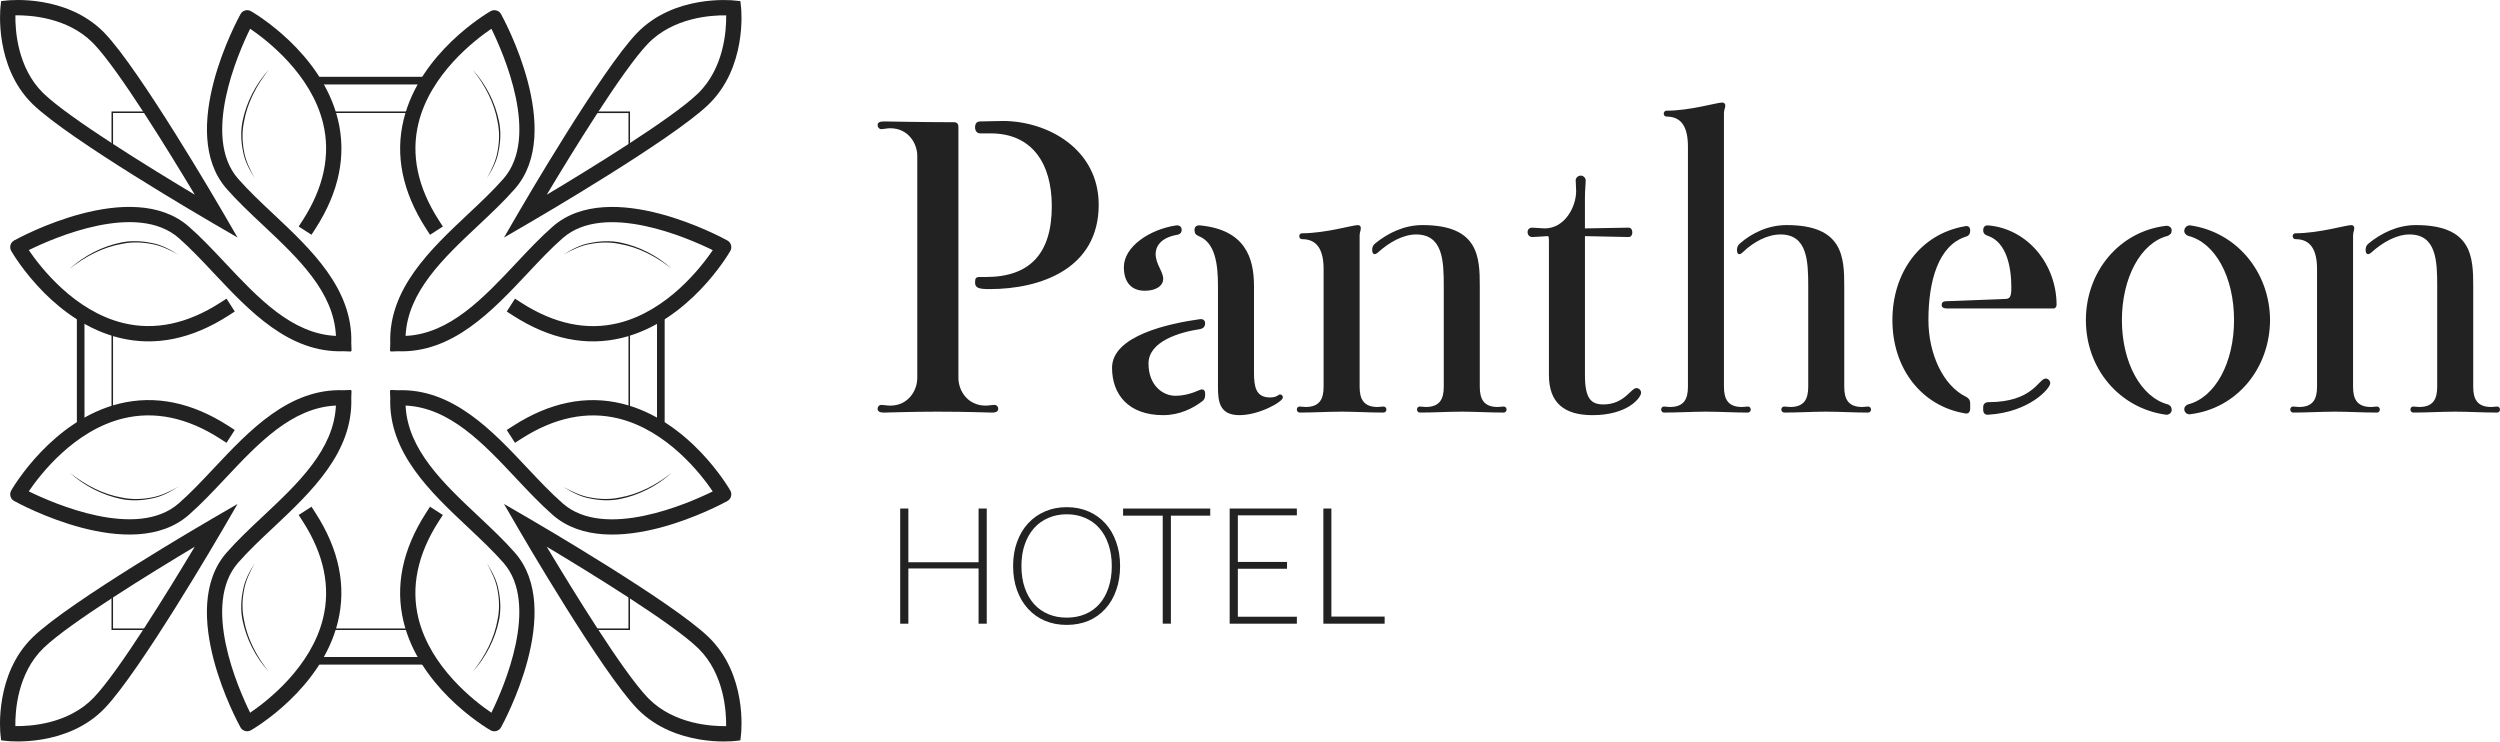
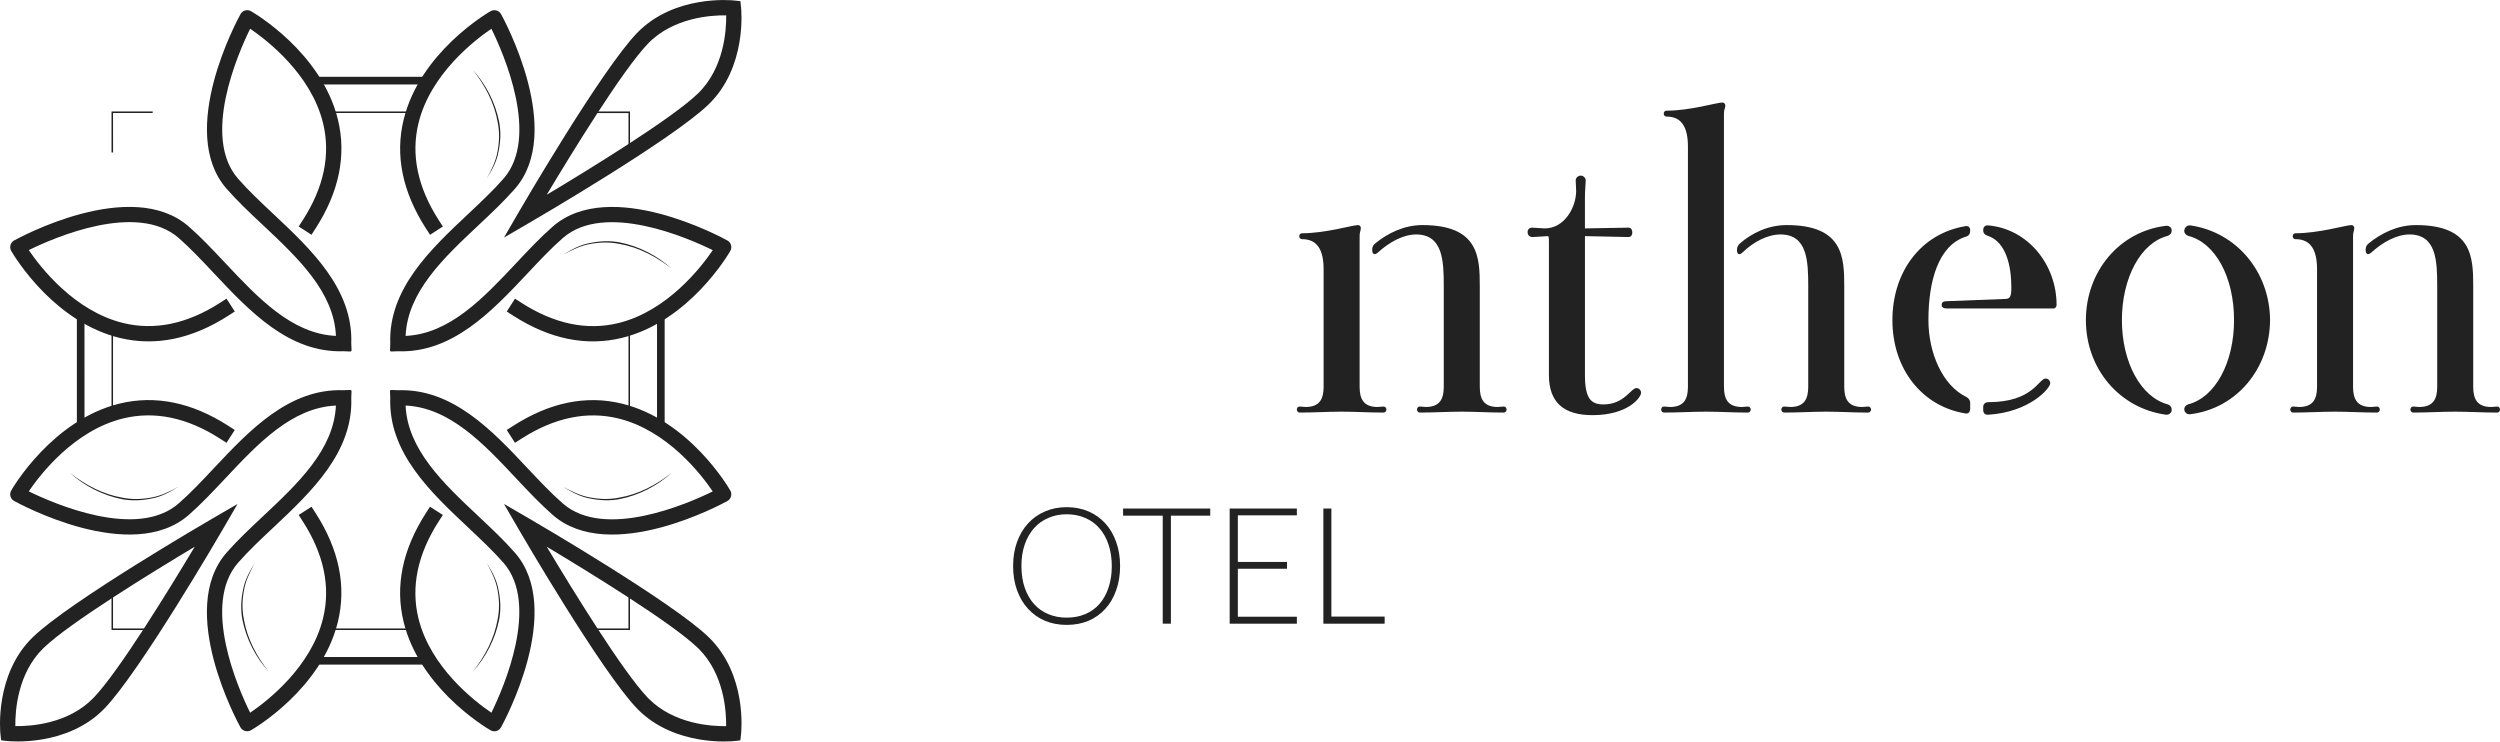
<svg xmlns="http://www.w3.org/2000/svg" xmlns:ns1="http://sodipodi.sourceforge.net/DTD/sodipodi-0.dtd" xmlns:ns2="http://www.inkscape.org/namespaces/inkscape" xmlns:xlink="http://www.w3.org/1999/xlink" width="258.132pt" height="76.562pt" viewBox="0 0 258.132 76.562" version="1.2" id="svg4219" ns1:docname="logo.pdf">
  <ns1:namedview id="namedview4221" pagecolor="#ffffff" bordercolor="#000000" borderopacity="0.25" ns2:showpageshadow="2" ns2:pageopacity="0.0" ns2:pagecheckerboard="0" ns2:deskcolor="#d1d1d1" ns2:document-units="pt" showgrid="false" />
  <defs id="defs4144">
    <g id="g4142">
      <symbol overflow="visible" id="glyph0-0">
        <path style="stroke:none" d="m 2.141,-9.531 c 0.113,-0.113 0.238,-0.219 0.375,-0.312 0.145,-0.102 0.297,-0.191 0.453,-0.266 0.164,-0.082 0.348,-0.145 0.547,-0.188 0.195,-0.051 0.41,-0.078 0.641,-0.078 0.289,0 0.562,0.043 0.812,0.125 0.258,0.086 0.484,0.211 0.672,0.375 0.188,0.168 0.332,0.371 0.438,0.609 0.102,0.23 0.156,0.492 0.156,0.781 0,0.305 -0.047,0.57 -0.141,0.797 -0.086,0.219 -0.195,0.414 -0.328,0.578 -0.137,0.156 -0.281,0.305 -0.438,0.438 -0.156,0.125 -0.309,0.246 -0.453,0.359 -0.137,0.105 -0.258,0.215 -0.359,0.328 -0.094,0.105 -0.148,0.23 -0.156,0.375 L 4.281,-4.656 H 3.734 L 3.688,-5.688 c -0.012,-0.164 0.023,-0.316 0.109,-0.453 0.094,-0.133 0.207,-0.258 0.344,-0.375 0.133,-0.113 0.281,-0.227 0.438,-0.344 0.164,-0.125 0.316,-0.258 0.453,-0.406 0.133,-0.145 0.25,-0.312 0.344,-0.5 0.094,-0.188 0.141,-0.414 0.141,-0.688 0,-0.195 -0.043,-0.375 -0.125,-0.531 C 5.316,-9.141 5.211,-9.27 5.078,-9.375 4.953,-9.488 4.801,-9.57 4.625,-9.625 4.457,-9.688 4.281,-9.719 4.094,-9.719 3.844,-9.719 3.625,-9.688 3.438,-9.625 3.258,-9.562 3.109,-9.488 2.984,-9.406 2.859,-9.32 2.758,-9.25 2.688,-9.188 2.613,-9.125 2.555,-9.094 2.516,-9.094 2.441,-9.094 2.383,-9.125 2.344,-9.188 Z m 1.219,7.297 c 0,-0.176 0.055,-0.328 0.172,-0.453 0.125,-0.133 0.273,-0.203 0.453,-0.203 0.176,0 0.32,0.07 0.438,0.203 0.125,0.125 0.188,0.277 0.188,0.453 0,0.188 -0.062,0.344 -0.188,0.469 -0.117,0.125 -0.262,0.188 -0.438,0.188 -0.18,0 -0.328,-0.062 -0.453,-0.188 -0.117,-0.125 -0.172,-0.281 -0.172,-0.469 z m -2.969,-9.656 H 8 V 0 H 0.391 Z m 0.281,11.594 h 7.031 V -11.594 h -7.031 z m 0,0" id="path4100" />
      </symbol>
      <symbol overflow="visible" id="glyph0-1">
-         <path style="stroke:none" d="M 10.656,0 H 9.812 v -5.703 h -7.25 V 0 H 1.719 V -11.891 H 2.562 v 5.547 h 7.25 v -5.547 h 0.844 z m 0,0" id="path4103" />
-       </symbol>
+         </symbol>
      <symbol overflow="visible" id="glyph0-2">
        <path style="stroke:none" d="m 12.047,-5.953 c 0,0.918 -0.137,1.75 -0.406,2.5 -0.262,0.75 -0.637,1.391 -1.125,1.922 C 10.035,-1 9.457,-0.586 8.781,-0.297 8.102,-0.016 7.352,0.125 6.531,0.125 5.719,0.125 4.973,-0.016 4.297,-0.297 3.617,-0.586 3.035,-1 2.547,-1.531 2.055,-2.062 1.676,-2.703 1.406,-3.453 1.133,-4.203 1,-5.035 1,-5.953 1,-6.867 1.133,-7.695 1.406,-8.438 c 0.27,-0.75 0.648,-1.391 1.141,-1.922 0.488,-0.531 1.07,-0.941 1.75,-1.234 0.676,-0.289 1.422,-0.438 2.234,-0.438 0.82,0 1.57,0.148 2.25,0.438 0.676,0.293 1.254,0.703 1.734,1.234 0.488,0.531 0.863,1.172 1.125,1.922 0.27,0.742 0.406,1.57 0.406,2.484 z m -0.859,0 c 0,-0.832 -0.117,-1.578 -0.344,-2.234 C 10.625,-8.844 10.312,-9.398 9.906,-9.859 9.5,-10.328 9.008,-10.68 8.438,-10.922 c -0.574,-0.25 -1.211,-0.375 -1.906,-0.375 -0.688,0 -1.32,0.125 -1.891,0.375 -0.574,0.242 -1.07,0.594 -1.484,1.062 C 2.75,-9.398 2.43,-8.844 2.203,-8.188 c -0.23,0.656 -0.344,1.402 -0.344,2.234 0,0.836 0.113,1.586 0.344,2.25 0.227,0.656 0.547,1.215 0.953,1.672 0.414,0.461 0.91,0.809 1.484,1.047 C 5.211,-0.742 5.844,-0.625 6.531,-0.625 c 0.695,0 1.332,-0.117 1.906,-0.359 0.57,-0.238 1.062,-0.586 1.469,-1.047 0.406,-0.457 0.719,-1.016 0.938,-1.672 0.227,-0.664 0.344,-1.414 0.344,-2.25 z m 0,0" id="path4106" />
      </symbol>
      <symbol overflow="visible" id="glyph0-3">
        <path style="stroke:none" d="m 9.281,-11.891 v 0.734 H 5.219 V 0 H 4.375 V -11.156 H 0.281 v -0.734 z m 0,0" id="path4109" />
      </symbol>
      <symbol overflow="visible" id="glyph0-4">
        <path style="stroke:none" d="M 8.656,-11.891 V -11.188 H 2.562 v 4.812 h 5.078 v 0.703 H 2.562 V -0.719 H 8.656 V 0 h -6.938 v -11.891 z m 0,0" id="path4112" />
      </symbol>
      <symbol overflow="visible" id="glyph0-5">
        <path style="stroke:none" d="m 2.547,-0.734 h 5.5 V 0 H 1.719 v -11.891 h 0.828 z m 0,0" id="path4115" />
      </symbol>
      <symbol overflow="visible" id="glyph1-0">
-         <path style="stroke:none" d="m 3.422,0 h 17.938 v -18.922 h -17.938 z m 0.812,-18.422 h 16.312 l -8.141,8.562 z M 12.719,-9.5 l 8.172,-8.578 v 17.188 z M 3.891,-0.891 V -18.031 l 8.141,8.578 z m 0.344,0.359 8.141,-8.578 8.219,8.625 z m 0,0" id="path4118" />
-       </symbol>
+         </symbol>
      <symbol overflow="visible" id="glyph1-1">
-         <path style="stroke:none" d="m 11.812,-13.906 c -0.438,0 -0.531,0.094 -0.531,0.578 0,0.578 0.438,0.672 1.516,0.672 5.234,0 11.25,-2.094 11.25,-8.703 0,-5.766 -5.281,-8.656 -9.906,-8.656 -0.781,0 -1.562,0.047 -2.328,0.047 -0.391,0 -0.531,0.266 -0.531,0.609 0,0.359 0.188,0.625 0.531,0.625 h 1.078 c 4.281,0 6.312,3.109 6.312,7.516 0,4.875 -2.25,7.312 -6.797,7.312 z m -2.25,10.438 v -25.922 c 0,-0.359 -0.172,-0.5 -0.516,-0.5 H 8.438 c -2.688,0 -6.281,-0.078 -6.531,-0.078 -0.516,0 -0.688,0.125 -0.688,0.391 0,0.219 0.172,0.406 0.375,0.406 0.219,0 0.609,-0.094 0.922,-0.094 1.891,0 2.797,1.594 2.797,2.844 v 22.953 c 0,1.25 -0.906,2.844 -2.797,2.844 -0.312,0 -0.703,-0.078 -0.922,-0.078 -0.203,0 -0.375,0.172 -0.375,0.391 0,0.266 0.172,0.406 0.688,0.406 C 2.203,0.094 4.75,0 7.391,0 c 3.078,0 5.281,0.094 5.625,0.094 0.484,0 0.656,-0.141 0.656,-0.406 0,-0.219 -0.172,-0.391 -0.391,-0.391 -0.219,0 -0.609,0.078 -0.906,0.078 -1.906,0 -2.812,-1.594 -2.812,-2.844 z m 0,0" id="path4121" />
-       </symbol>
+         </symbol>
      <symbol overflow="visible" id="glyph1-2">
-         <path style="stroke:none" d="m 8.656,-18.781 c 0,-0.312 -0.219,-0.484 -0.562,-0.453 -2.734,0.406 -5.406,2.188 -5.406,4.312 0,1.641 0.859,2.438 2.156,2.438 1.125,0 1.906,-0.484 1.906,-1.234 0,-0.75 -0.781,-1.516 -0.781,-2.578 C 5.969,-17 6.438,-17.938 8.125,-18.25 c 0.359,-0.047 0.531,-0.219 0.531,-0.531 z m 1.328,0 v 0.047 c 0,0.312 0.141,0.484 0.438,0.609 1.688,0.672 1.984,2.844 1.984,5.156 V -2.578 c 0,1.516 0.141,2.938 2.219,2.938 2.031,0 4.484,-1.375 4.484,-1.828 0,-0.172 -0.125,-0.312 -0.297,-0.312 -0.172,0 -0.297,0.312 -1.031,0.312 -1.469,0 -1.656,-1.109 -1.656,-2.578 v -8.922 c 0,-2.922 -0.906,-5.812 -5.578,-6.266 -0.344,-0.031 -0.562,0.141 -0.562,0.453 z m 1.094,9.672 c 0,-0.344 -0.219,-0.484 -0.562,-0.438 -3.125,0.438 -9.047,1.688 -9.047,5.016 0,2.75 1.688,4.891 5.281,4.891 1.641,0 3.031,-0.672 4.016,-1.422 0.219,-0.141 0.312,-0.359 0.312,-0.625 v -0.219 c 0,-0.359 -0.266,-0.484 -0.609,-0.312 -0.688,0.312 -1.562,0.578 -2.469,0.578 -1.25,0 -2.766,-1.031 -2.766,-3.328 0,-2.312 3.25,-3.25 5.359,-3.562 0.312,-0.078 0.484,-0.266 0.484,-0.578 z m 0,0" id="path4124" />
-       </symbol>
+         </symbol>
      <symbol overflow="visible" id="glyph1-3">
        <path style="stroke:none" d="M 7.703,-2.578 V -18.156 c 0,-0.406 0.125,-0.5 0.125,-0.812 0,-0.172 -0.125,-0.297 -0.297,-0.297 -0.562,0 -3.344,0.844 -5.766,0.844 -0.172,0 -0.297,0.125 -0.297,0.297 0,0.188 0.125,0.312 0.297,0.312 1.562,0 2.219,1.109 2.219,3.109 v 12.125 c 0,1.25 -0.391,2.094 -1.859,2.094 -0.219,0 -0.438,-0.047 -0.609,-0.047 -0.172,0 -0.297,0.125 -0.297,0.312 0,0.172 0.125,0.312 0.297,0.312 C 2.938,0.094 4.406,0 5.844,0 c 1.422,0 2.844,0.094 4.312,0.094 0.188,0 0.312,-0.141 0.312,-0.312 0,-0.188 -0.125,-0.312 -0.312,-0.312 -0.172,0 -0.375,0.047 -0.594,0.047 -1.469,0 -1.859,-0.844 -1.859,-2.094 z M 9,-16.703 C 9,-16.25 9.25,-16.125 9.594,-16.438 c 1.172,-1.062 2.609,-1.859 3.938,-1.859 2.781,0 2.859,2.75 2.859,5.328 v 10.391 c 0,1.25 -0.391,2.094 -1.859,2.094 -0.219,0 -0.438,-0.047 -0.609,-0.047 -0.172,0 -0.297,0.125 -0.297,0.312 0,0.172 0.125,0.312 0.297,0.312 C 15.359,0.094 16.828,0 18.25,0 c 1.422,0 2.859,0.094 4.328,0.094 0.172,0 0.297,-0.141 0.297,-0.312 0,-0.188 -0.125,-0.312 -0.297,-0.312 -0.172,0 -0.391,0.047 -0.609,0.047 -1.469,0 -1.859,-0.844 -1.859,-2.094 V -12.969 c 0,-3.016 -0.125,-6.297 -5.922,-6.297 -1.906,0 -3.594,0.844 -4.891,1.906 C 9.078,-17.188 9,-16.969 9,-16.703 Z m 0,0" id="path4127" />
      </symbol>
      <symbol overflow="visible" id="glyph1-4">
        <path style="stroke:none" d="m 1.391,-18.562 c 0,0.312 0.172,0.531 0.516,0.531 0.344,0 1.344,-0.094 1.516,-0.094 0.172,0 0.172,0.047 0.172,0.891 V -3.781 c 0,2.844 1.547,4.141 4.5,4.141 3.672,0 5.016,-1.828 5.016,-2.312 0,-0.266 -0.219,-0.484 -0.484,-0.484 -0.562,0 -1.25,1.688 -3.406,1.688 -1.297,0 -1.906,-0.625 -1.906,-3.031 V -18.125 l 4.5,0.094 c 0.297,0 0.391,-0.266 0.391,-0.484 C 12.203,-18.734 12.109,-19 11.812,-19 l -4.5,0.078 v -3.109 c 0,-0.969 0.078,-1.328 0.078,-1.859 0,-0.266 -0.25,-0.484 -0.516,-0.484 -0.25,0 -0.516,0.219 -0.516,0.484 0,0.266 0.047,0.703 0.047,1.109 0,1.641 -1.172,3.859 -3.25,3.859 C 2.859,-18.922 2.203,-19 1.859,-19 c -0.344,0 -0.469,0.266 -0.469,0.438 z m 0,0" id="path4130" />
      </symbol>
      <symbol overflow="visible" id="glyph1-5">
        <path style="stroke:none" d="M 7.781,-2.578 V -30.812 c 0,-0.406 0.141,-0.5 0.141,-0.812 0,-0.172 -0.141,-0.297 -0.312,-0.297 -0.562,0 -3.328,0.844 -5.75,0.844 -0.172,0 -0.297,0.125 -0.297,0.297 0,0.188 0.125,0.312 0.297,0.312 1.562,0 2.203,1.109 2.203,3.109 v 24.781 c 0,1.25 -0.391,2.094 -1.859,2.094 -0.219,0 -0.438,-0.047 -0.609,-0.047 -0.172,0 -0.297,0.125 -0.297,0.312 0,0.172 0.125,0.312 0.297,0.312 C 3.031,0.094 4.5,0 5.922,0 7.359,0 8.781,0.094 10.25,0.094 c 0.172,0 0.297,-0.141 0.297,-0.312 0,-0.188 -0.125,-0.312 -0.297,-0.312 -0.172,0 -0.391,0.047 -0.609,0.047 -1.469,0 -1.859,-0.844 -1.859,-2.094 z m 1.344,-14.125 c 0,0.5 0.266,0.578 0.609,0.234 1.125,-1.078 2.547,-1.828 3.891,-1.828 2.766,0 2.859,2.75 2.859,5.328 v 10.391 c 0,1.25 -0.391,2.094 -1.859,2.094 -0.219,0 -0.438,-0.047 -0.609,-0.047 -0.172,0 -0.312,0.125 -0.312,0.312 0,0.172 0.141,0.312 0.312,0.312 C 15.438,0.094 16.906,0 18.344,0 c 1.422,0 2.844,0.094 4.312,0.094 0.188,0 0.312,-0.141 0.312,-0.312 0,-0.188 -0.125,-0.312 -0.312,-0.312 -0.172,0 -0.375,0.047 -0.594,0.047 -1.469,0 -1.859,-0.844 -1.859,-2.094 V -12.969 c 0,-3.016 -0.141,-6.297 -5.938,-6.297 -1.891,0 -3.578,0.797 -4.844,1.906 C 9.219,-17.188 9.125,-16.969 9.125,-16.703 Z m 0,0" id="path4133" />
      </symbol>
      <symbol overflow="visible" id="glyph1-6">
        <path style="stroke:none" d="m 6.312,-11.062 c -0.047,0.266 0.172,0.406 0.516,0.406 h 11.031 c 0.172,0 0.312,-0.172 0.312,-0.359 0,-4.172 -2.953,-7.859 -7.062,-8.219 -0.344,-0.031 -0.516,0.188 -0.516,0.5 0,0.312 0.172,0.484 0.484,0.578 1.938,0.656 2.422,3.234 2.422,5.328 0,0.844 -0.094,1.188 -0.609,1.188 l -6.094,0.234 c -0.312,0 -0.484,0.125 -0.484,0.344 z M 9.25,-0.312 V -0.891 C 9.25,-1.156 9.125,-1.375 8.859,-1.516 6.438,-2.672 4.938,-6 4.938,-9.453 4.938,-13.5 5.969,-17.188 8.828,-18.078 9.125,-18.156 9.25,-18.391 9.25,-18.688 v -0.047 c 0,-0.312 -0.203,-0.5 -0.562,-0.406 -4.578,0.797 -7.469,4.75 -7.469,9.688 0,5.062 3.062,8.875 7.469,9.625 C 9.047,0.266 9.25,0.047 9.25,-0.312 Z m 1.344,-0.172 v 0.312 c 0,0.344 0.219,0.531 0.562,0.484 4.203,-0.266 6.359,-2.703 6.359,-3.25 0,-0.266 -0.219,-0.484 -0.469,-0.484 -0.734,0 -1.297,2.438 -5.891,2.438 -0.344,0 -0.562,0.188 -0.562,0.5 z m 0,0" id="path4136" />
      </symbol>
      <symbol overflow="visible" id="glyph1-7">
        <path style="stroke:none" d="m 11.375,-0.266 c 0,0.312 0.266,0.578 0.609,0.531 4.797,-0.578 8.219,-4.703 8.25,-9.719 -0.031,-5.016 -3.5,-9.109 -8.25,-9.781 -0.344,-0.031 -0.609,0.266 -0.609,0.578 0,0.234 0.172,0.406 0.391,0.5 2.812,0.703 4.75,4.25 4.75,8.703 0,4.391 -1.938,7.984 -4.75,8.703 -0.219,0.078 -0.391,0.266 -0.391,0.484 z m -1.297,0.094 c 0,-0.141 0,-0.406 -0.391,-0.578 -2.766,-0.719 -4.75,-4.312 -4.75,-8.703 0,-4.359 1.938,-8 4.75,-8.703 0.266,-0.141 0.391,-0.266 0.391,-0.578 0,-0.266 -0.266,-0.5 -0.609,-0.453 -4.797,0.578 -8.25,4.719 -8.25,9.734 0,5.016 3.453,9.094 8.25,9.766 0.344,0.047 0.609,-0.219 0.609,-0.484 z m 0,0" id="path4139" />
      </symbol>
    </g>
  </defs>
  <g id="surface303706" style="fill:#222222;fill-opacity:1" transform="translate(-4.45,-2.965)">
    <g style="fill:#222222;fill-opacity:1" id="g4148">
      <use xlink:href="#glyph0-1" x="95.679" y="67.363" id="use4146" style="fill:#222222;fill-opacity:1" />
    </g>
    <g style="fill:#222222;fill-opacity:1" id="g4152">
      <use xlink:href="#glyph0-2" x="108.057" y="67.363" id="use4150" style="fill:#222222;fill-opacity:1" />
    </g>
    <g style="fill:#222222;fill-opacity:1" id="g4156">
      <use xlink:href="#glyph0-3" x="120.13" y="67.363" id="use4154" style="fill:#222222;fill-opacity:1" />
    </g>
    <g style="fill:#222222;fill-opacity:1" id="g4160">
      <use xlink:href="#glyph0-4" x="129.699" y="67.363" id="use4158" style="fill:#222222;fill-opacity:1" />
    </g>
    <g style="fill:#222222;fill-opacity:1" id="g4164">
      <use xlink:href="#glyph0-5" x="139.372" y="67.363" id="use4162" style="fill:#222222;fill-opacity:1" />
    </g>
    <g style="fill:#222222;fill-opacity:1" id="g4168">
      <use xlink:href="#glyph1-1" x="93.847" y="45.471" id="use4166" style="fill:#222222;fill-opacity:1" />
    </g>
    <g style="fill:#222222;fill-opacity:1" id="g4172">
      <use xlink:href="#glyph1-2" x="117.803" y="45.471" id="use4170" style="fill:#222222;fill-opacity:1" />
    </g>
    <g style="fill:#222222;fill-opacity:1" id="g4176">
      <use xlink:href="#glyph1-3" x="137.132" y="45.471" id="use4174" style="fill:#222222;fill-opacity:1" />
    </g>
    <g style="fill:#222222;fill-opacity:1" id="g4180">
      <use xlink:href="#glyph1-4" x="160.786" y="45.471" id="use4178" style="fill:#222222;fill-opacity:1" />
    </g>
    <g style="fill:#222222;fill-opacity:1" id="g4184">
      <use xlink:href="#glyph1-5" x="174.671" y="45.471" id="use4182" style="fill:#222222;fill-opacity:1" />
    </g>
    <g style="fill:#222222;fill-opacity:1" id="g4188">
      <use xlink:href="#glyph1-6" x="198.627" y="45.471" id="use4186" style="fill:#222222;fill-opacity:1" />
    </g>
    <g style="fill:#222222;fill-opacity:1" id="g4192">
      <use xlink:href="#glyph1-7" x="218.605" y="45.471" id="use4190" style="fill:#222222;fill-opacity:1" />
    </g>
    <g style="fill:#222222;fill-opacity:1" id="g4196">
      <use xlink:href="#glyph1-3" x="239.707" y="45.471" id="use4194" style="fill:#222222;fill-opacity:1" />
    </g>
    <path style="fill:#222222;fill-opacity:1;fill-rule:evenodd;stroke:none" d="m 36.73,71.59 v -0.789 h 12 v 0.789 z m 35.559,-24.344 h 0.789 v -12 H 72.289 Z M 13.176,46.582 H 12.387 V 35.242 h 0.785 z M 36.73,11.688 V 10.898 H 48.734 V 11.688 Z m 0,0" id="path4198" />
    <path style="fill:#222222;fill-opacity:1;fill-rule:evenodd;stroke:none" d="m 65.246,68.012 v -0.156 h 4.094 V 63.766 H 69.5 v 4.25 z m -18.086,-0.156 v 0.156 h -8.859 v -0.156 z m -31.039,0 h 4.098 v 0.156 h -4.254 v -4.254 h 0.156 z M 69.344,36.816 H 69.5 v 8.855 h -0.156 z m -53.379,8.855 h 0.156 V 36.812 h -0.156 z M 69.5,18.727 H 69.344 V 14.637 H 65.246 V 14.477 H 69.5 Z m -49.285,-4.094 h -4.094 l 0.004,4.074 h -0.16 v -4.23 h 4.25 z m 26.945,0 h -8.855 v -0.156 h 8.855 z m 0,0" id="path4200" />
    <path style="fill:#222222;fill-opacity:1;fill-rule:evenodd;stroke:none" d="m 44.746,38.422 c -0.195,-5.617 4.164,-9.715 8.008,-13.328 1.34,-1.262 2.609,-2.453 3.68,-3.676 3.781,-4.32 0.023,-12.906 -1.246,-15.484 -1.754,1.191 -6.301,4.695 -7.531,9.758 -0.789,3.246 -0.086,6.609 2.094,10 l 0.426,0.66 -1.324,0.855 -0.43,-0.664 C 46,22.773 45.227,18.996 46.129,15.309 c 1.691,-6.945 8.676,-11.02 8.973,-11.188 0.184,-0.105 0.402,-0.133 0.605,-0.074 0.203,0.055 0.375,0.191 0.477,0.375 0.273,0.492 6.617,12.113 1.434,18.035 -1.121,1.277 -2.41,2.496 -3.781,3.781 -3.594,3.375 -7.301,6.859 -7.508,11.41 4.551,-0.207 8.035,-3.914 11.41,-7.504 1.285,-1.371 2.504,-2.664 3.781,-3.785 5.922,-5.18 17.543,1.164 18.035,1.438 0.184,0.102 0.32,0.273 0.375,0.477 0.059,0.203 0.031,0.422 -0.074,0.602 -0.168,0.297 -4.242,7.281 -11.188,8.977 -3.688,0.898 -7.465,0.125 -11.234,-2.297 l -0.66,-0.426 0.852,-1.328 0.66,0.426 c 3.391,2.18 6.754,2.887 10,2.098 5.062,-1.234 8.566,-5.777 9.758,-7.531 -2.582,-1.27 -11.168,-5.023 -15.484,-1.25 -1.223,1.07 -2.414,2.336 -3.672,3.68 -3.625,3.855 -7.73,8.223 -13.379,8.008 l -0.73,0.027 -0.004,-0.055 -0.055,-0.004 z m 0,0" id="path4202" />
    <path style="fill:#222222;fill-opacity:1;fill-rule:evenodd;stroke:none" d="m 73.82,30.723 c -1.582,-1.254 -3.422,-2.234 -5.414,-2.574 -0.984,-0.207 -2.008,-0.18 -2.996,0.004 -1,0.164 -1.914,0.629 -2.805,1.109 0.859,-0.531 1.77,-1.039 2.785,-1.207 0.996,-0.207 2.039,-0.254 3.043,-0.062 2.008,0.398 3.887,1.367 5.387,2.73 z m -17.332,-3.23 1.492,-2.574 c 0.348,-0.598 8.586,-14.75 12.234,-18.535 3.844,-3.992 9.801,-3.398 10.055,-3.367 l 0.629,0.066 0.066,0.629 c 0.031,0.25 0.625,6.211 -3.371,10.055 C 73.809,17.41 59.66,25.648 59.059,25.996 Z M 79.43,4.551 C 77.875,4.527 73.961,4.766 71.348,7.477 68.762,10.164 63.52,18.699 60.902,23.074 65.277,20.457 73.816,15.219 76.5,12.633 c 2.711,-2.613 2.953,-6.531 2.93,-8.082 z m -26.172,5.613 c 1.363,1.5 2.332,3.379 2.73,5.383 0.195,1.008 0.148,2.051 -0.059,3.043 -0.168,1.02 -0.676,1.93 -1.207,2.785 0.48,-0.891 0.945,-1.801 1.105,-2.805 0.188,-0.984 0.215,-2.008 0.008,-2.996 -0.34,-1.988 -1.32,-3.832 -2.578,-5.41 z m 0,0" id="path4204" />
    <path style="fill:#222222;fill-opacity:1;fill-rule:evenodd;stroke:none" d="m 40.688,43.285 0.059,0.004 -0.027,0.758 c 0.203,5.629 -4.16,9.73 -8.008,13.352 -1.344,1.258 -2.609,2.449 -3.68,3.672 -3.781,4.32 -0.023,12.906 1.246,15.484 1.754,-1.191 6.301,-4.695 7.531,-9.758 0.789,-3.246 0.086,-6.609 -2.094,-9.996 l -0.426,-0.664 1.324,-0.852 0.426,0.66 c 2.426,3.77 3.195,7.547 2.297,11.234 -1.695,6.945 -8.68,11.02 -8.977,11.188 -0.18,0.105 -0.398,0.133 -0.602,0.074 -0.133,-0.035 -0.25,-0.105 -0.348,-0.199 -0.051,-0.051 -0.094,-0.109 -0.129,-0.176 -0.273,-0.492 -6.617,-12.113 -1.438,-18.035 1.121,-1.277 2.414,-2.496 3.785,-3.781 3.594,-3.375 7.297,-6.859 7.508,-11.41 -4.551,0.211 -8.035,3.914 -11.41,7.508 C 26.438,53.715 25.223,55.008 23.941,56.133 18.023,61.309 6.402,54.965 5.91,54.691 5.844,54.656 5.785,54.613 5.734,54.562 5.637,54.469 5.566,54.348 5.531,54.215 5.477,54.016 5.504,53.797 5.605,53.613 c 0.172,-0.297 4.246,-7.281 11.191,-8.977 3.688,-0.898 7.465,-0.125 11.23,2.297 l 0.664,0.43 -0.852,1.324 -0.664,-0.426 c -3.387,-2.18 -6.75,-2.883 -9.996,-2.094 -5.062,1.23 -8.566,5.777 -9.758,7.531 2.582,1.266 11.168,5.02 15.48,1.246 1.227,-1.07 2.414,-2.336 3.676,-3.68 3.617,-3.844 7.715,-8.207 13.34,-8.008 l 0.77,-0.027 z m 0,0" id="path4206" />
    <path style="fill:#222222;fill-opacity:1;fill-rule:evenodd;stroke:none" d="M 4.566,79.406 4.496,78.777 C 4.469,78.527 3.875,72.566 7.871,68.723 11.656,65.078 25.805,56.84 26.406,56.492 L 28.977,55 27.484,57.57 C 27.137,58.168 18.895,72.32 15.25,76.105 11.406,80.098 5.445,79.504 5.195,79.477 Z M 24.559,59.414 C 20.188,62.031 11.648,67.27 8.961,69.859 6.25,72.469 6.012,76.387 6.035,77.938 c 1.555,0.023 5.469,-0.215 8.078,-2.926 2.59,-2.688 7.828,-11.223 10.445,-15.598 z m 7.648,12.918 C 30.844,70.828 29.875,68.949 29.48,66.945 c -0.195,-1.004 -0.148,-2.051 0.059,-3.043 0.172,-1.016 0.676,-1.926 1.207,-2.785 -0.477,0.891 -0.941,1.805 -1.105,2.805 -0.188,0.984 -0.215,2.012 -0.008,2.996 0.34,1.992 1.32,3.832 2.574,5.414 z m -20.559,-20.562 c 1.582,1.258 3.422,2.234 5.414,2.578 0.984,0.203 2.012,0.18 2.996,-0.008 1,-0.164 1.914,-0.629 2.805,-1.109 -0.859,0.535 -1.77,1.039 -2.785,1.211 -0.996,0.207 -2.039,0.254 -3.043,0.059 C 15.031,54.102 13.152,53.133 11.648,51.77 Z m 0,0" id="path4208" />
    <path style="fill:#222222;fill-opacity:1;fill-rule:evenodd;stroke:none" d="M 39.137,37.648 C 38.93,33.102 35.219,29.609 31.633,26.238 30.262,24.953 28.969,23.734 27.844,22.453 22.668,16.535 29.012,4.914 29.285,4.422 c 0.102,-0.188 0.273,-0.32 0.477,-0.379 0.199,-0.055 0.422,-0.027 0.602,0.078 0.297,0.168 7.281,4.242 8.977,11.188 0.898,3.688 0.125,7.465 -2.301,11.234 L 36.613,27.203 35.289,26.352 35.719,25.688 c 2.176,-3.387 2.879,-6.75 2.09,-9.996 -1.227,-5.062 -5.777,-8.566 -7.531,-9.758 -1.266,2.582 -5.02,11.168 -1.246,15.484 1.07,1.223 2.336,2.414 3.68,3.676 3.844,3.609 8.195,7.699 8.008,13.312 l 0.031,0.793 -0.059,0.004 -0.004,0.059 -0.785,-0.031 C 34.285,39.422 30.195,35.066 26.578,31.223 25.32,29.883 24.133,28.617 22.906,27.543 18.586,23.762 10,27.52 7.422,28.789 c 1.191,1.754 4.695,6.301 9.758,7.531 3.246,0.789 6.609,0.086 9.996,-2.094 l 0.664,-0.426 0.852,1.328 -0.66,0.426 C 24.262,37.977 20.484,38.75 16.797,37.852 13.535,37.055 10.91,35.094 9.02,33.207 6.887,31.07 5.699,29.031 5.609,28.875 5.504,28.691 5.477,28.473 5.531,28.27 c 0.059,-0.203 0.191,-0.375 0.379,-0.477 0.492,-0.273 12.113,-6.617 18.035,-1.434 1.281,1.121 2.496,2.414 3.785,3.785 3.375,3.59 6.859,7.297 11.406,7.504 z m 0,0" id="path4210" />
-     <path style="fill:#222222;fill-opacity:1;fill-rule:evenodd;stroke:none" d="m 11.648,30.719 c 1.504,-1.367 3.383,-2.336 5.387,-2.73 1.008,-0.195 2.047,-0.148 3.043,0.059 1.016,0.168 1.93,0.676 2.785,1.207 -0.891,-0.48 -1.805,-0.945 -2.805,-1.105 -0.984,-0.188 -2.008,-0.215 -2.996,-0.008 -1.988,0.34 -3.832,1.32 -5.414,2.578 z M 7.738,13.633 C 3.891,9.785 4.473,3.957 4.5,3.707 L 4.57,3.078 5.199,3.012 C 5.445,2.984 11.277,2.402 15.125,6.25 c 0.043,0.043 0.086,0.086 0.129,0.133 3.645,3.785 11.883,17.934 12.23,18.535 l 1.492,2.57 -2.57,-1.492 C 25.809,25.648 11.656,17.41 7.871,13.762 7.828,13.719 7.781,13.676 7.738,13.633 Z M 6.039,4.547 c -0.023,1.531 0.207,5.367 2.816,7.977 0.035,0.035 0.074,0.07 0.109,0.105 2.688,2.586 11.223,7.824 15.598,10.441 C 21.941,18.699 16.707,10.16 14.117,7.473 14.082,7.438 14.047,7.402 14.012,7.367 11.402,4.758 7.57,4.523 6.039,4.547 Z m 26.172,5.609 c -1.254,1.582 -2.234,3.422 -2.574,5.414 -0.207,0.984 -0.18,2.008 0.004,2.996 0.164,1 0.629,1.914 1.109,2.805 -0.531,-0.859 -1.039,-1.77 -1.211,-2.785 -0.207,-0.996 -0.25,-2.039 -0.059,-3.047 0.398,-2.004 1.367,-3.883 2.73,-5.383 z m 0,0" id="path4212" />
    <path style="fill:#222222;fill-opacity:1;fill-rule:evenodd;stroke:none" d="m 45.543,43.258 c 5.629,-0.195 9.73,4.164 13.34,8.012 1.262,1.34 2.453,2.605 3.676,3.676 4.32,3.781 12.906,0.023 15.484,-1.242 -1.191,-1.758 -4.695,-6.305 -9.758,-7.535 -3.246,-0.789 -6.609,-0.082 -10,2.094 L 57.625,48.688 56.773,47.363 57.434,46.938 c 3.77,-2.426 7.547,-3.195 11.234,-2.297 6.945,1.691 11.02,8.676 11.188,8.973 0.105,0.184 0.133,0.402 0.074,0.605 -0.055,0.203 -0.191,0.375 -0.375,0.477 C 79.062,54.969 67.441,61.312 61.52,56.133 60.242,55.012 59.023,53.719 57.734,52.348 54.367,48.758 50.879,45.051 46.328,44.84 46.535,49.391 50.242,52.875 53.832,56.25 c 1.371,1.289 2.664,2.504 3.785,3.785 5.18,5.918 -1.164,17.539 -1.438,18.035 -0.102,0.184 -0.273,0.316 -0.477,0.375 C 55.5,78.5 55.281,78.473 55.098,78.367 54.941,78.277 52.902,77.09 50.77,74.957 48.883,73.066 46.922,70.441 46.125,67.18 45.227,63.492 46,59.715 48.422,55.949 l 0.426,-0.664 1.328,0.852 -0.43,0.664 c -2.176,3.387 -2.883,6.75 -2.094,9.996 1.234,5.062 5.781,8.566 7.535,9.758 1.266,-2.578 5.02,-11.168 1.246,-15.484 -1.078,-1.227 -2.344,-2.414 -3.68,-3.676 -3.84,-3.609 -8.195,-7.699 -8.008,-13.312 l -0.031,-0.793 0.059,-0.004 0.004,-0.059 z m 0,0" id="path4214" />
    <path style="fill:#222222;fill-opacity:1;fill-rule:evenodd;stroke:none" d="m 70.34,76.238 c -0.043,-0.043 -0.086,-0.086 -0.129,-0.133 C 66.566,72.32 58.328,58.172 57.98,57.57 L 56.488,55 l 2.57,1.492 c 0.598,0.348 14.75,8.59 18.535,12.234 4.035,3.887 3.395,9.801 3.371,10.055 l -0.07,0.629 -0.629,0.07 c -0.25,0.027 -6.078,0.605 -9.926,-3.242 z m -9.438,-16.82 c 2.617,4.371 7.855,12.91 10.441,15.598 0.035,0.035 0.07,0.07 0.105,0.105 2.613,2.609 6.445,2.844 7.977,2.82 0.023,-1.531 -0.207,-5.367 -2.82,-7.977 C 76.57,69.93 76.535,69.895 76.5,69.863 73.812,67.273 65.277,62.035 60.902,59.418 Z m -7.645,12.91 c 1.254,-1.582 2.234,-3.422 2.574,-5.414 0.207,-0.984 0.18,-2.012 -0.004,-2.996 -0.164,-1 -0.629,-1.914 -1.109,-2.805 0.535,0.859 1.039,1.766 1.211,2.785 0.207,0.996 0.254,2.039 0.059,3.043 -0.398,2.004 -1.367,3.883 -2.73,5.387 z m 20.562,-20.559 c -1.504,1.363 -3.383,2.332 -5.387,2.727 -1.004,0.195 -2.051,0.148 -3.043,-0.059 -1.02,-0.172 -1.93,-0.676 -2.785,-1.207 0.891,0.477 1.805,0.941 2.805,1.105 0.984,0.188 2.012,0.215 2.996,0.008 1.992,-0.34 3.828,-1.32 5.414,-2.574 z m 0,0" id="path4216" />
  </g>
</svg>